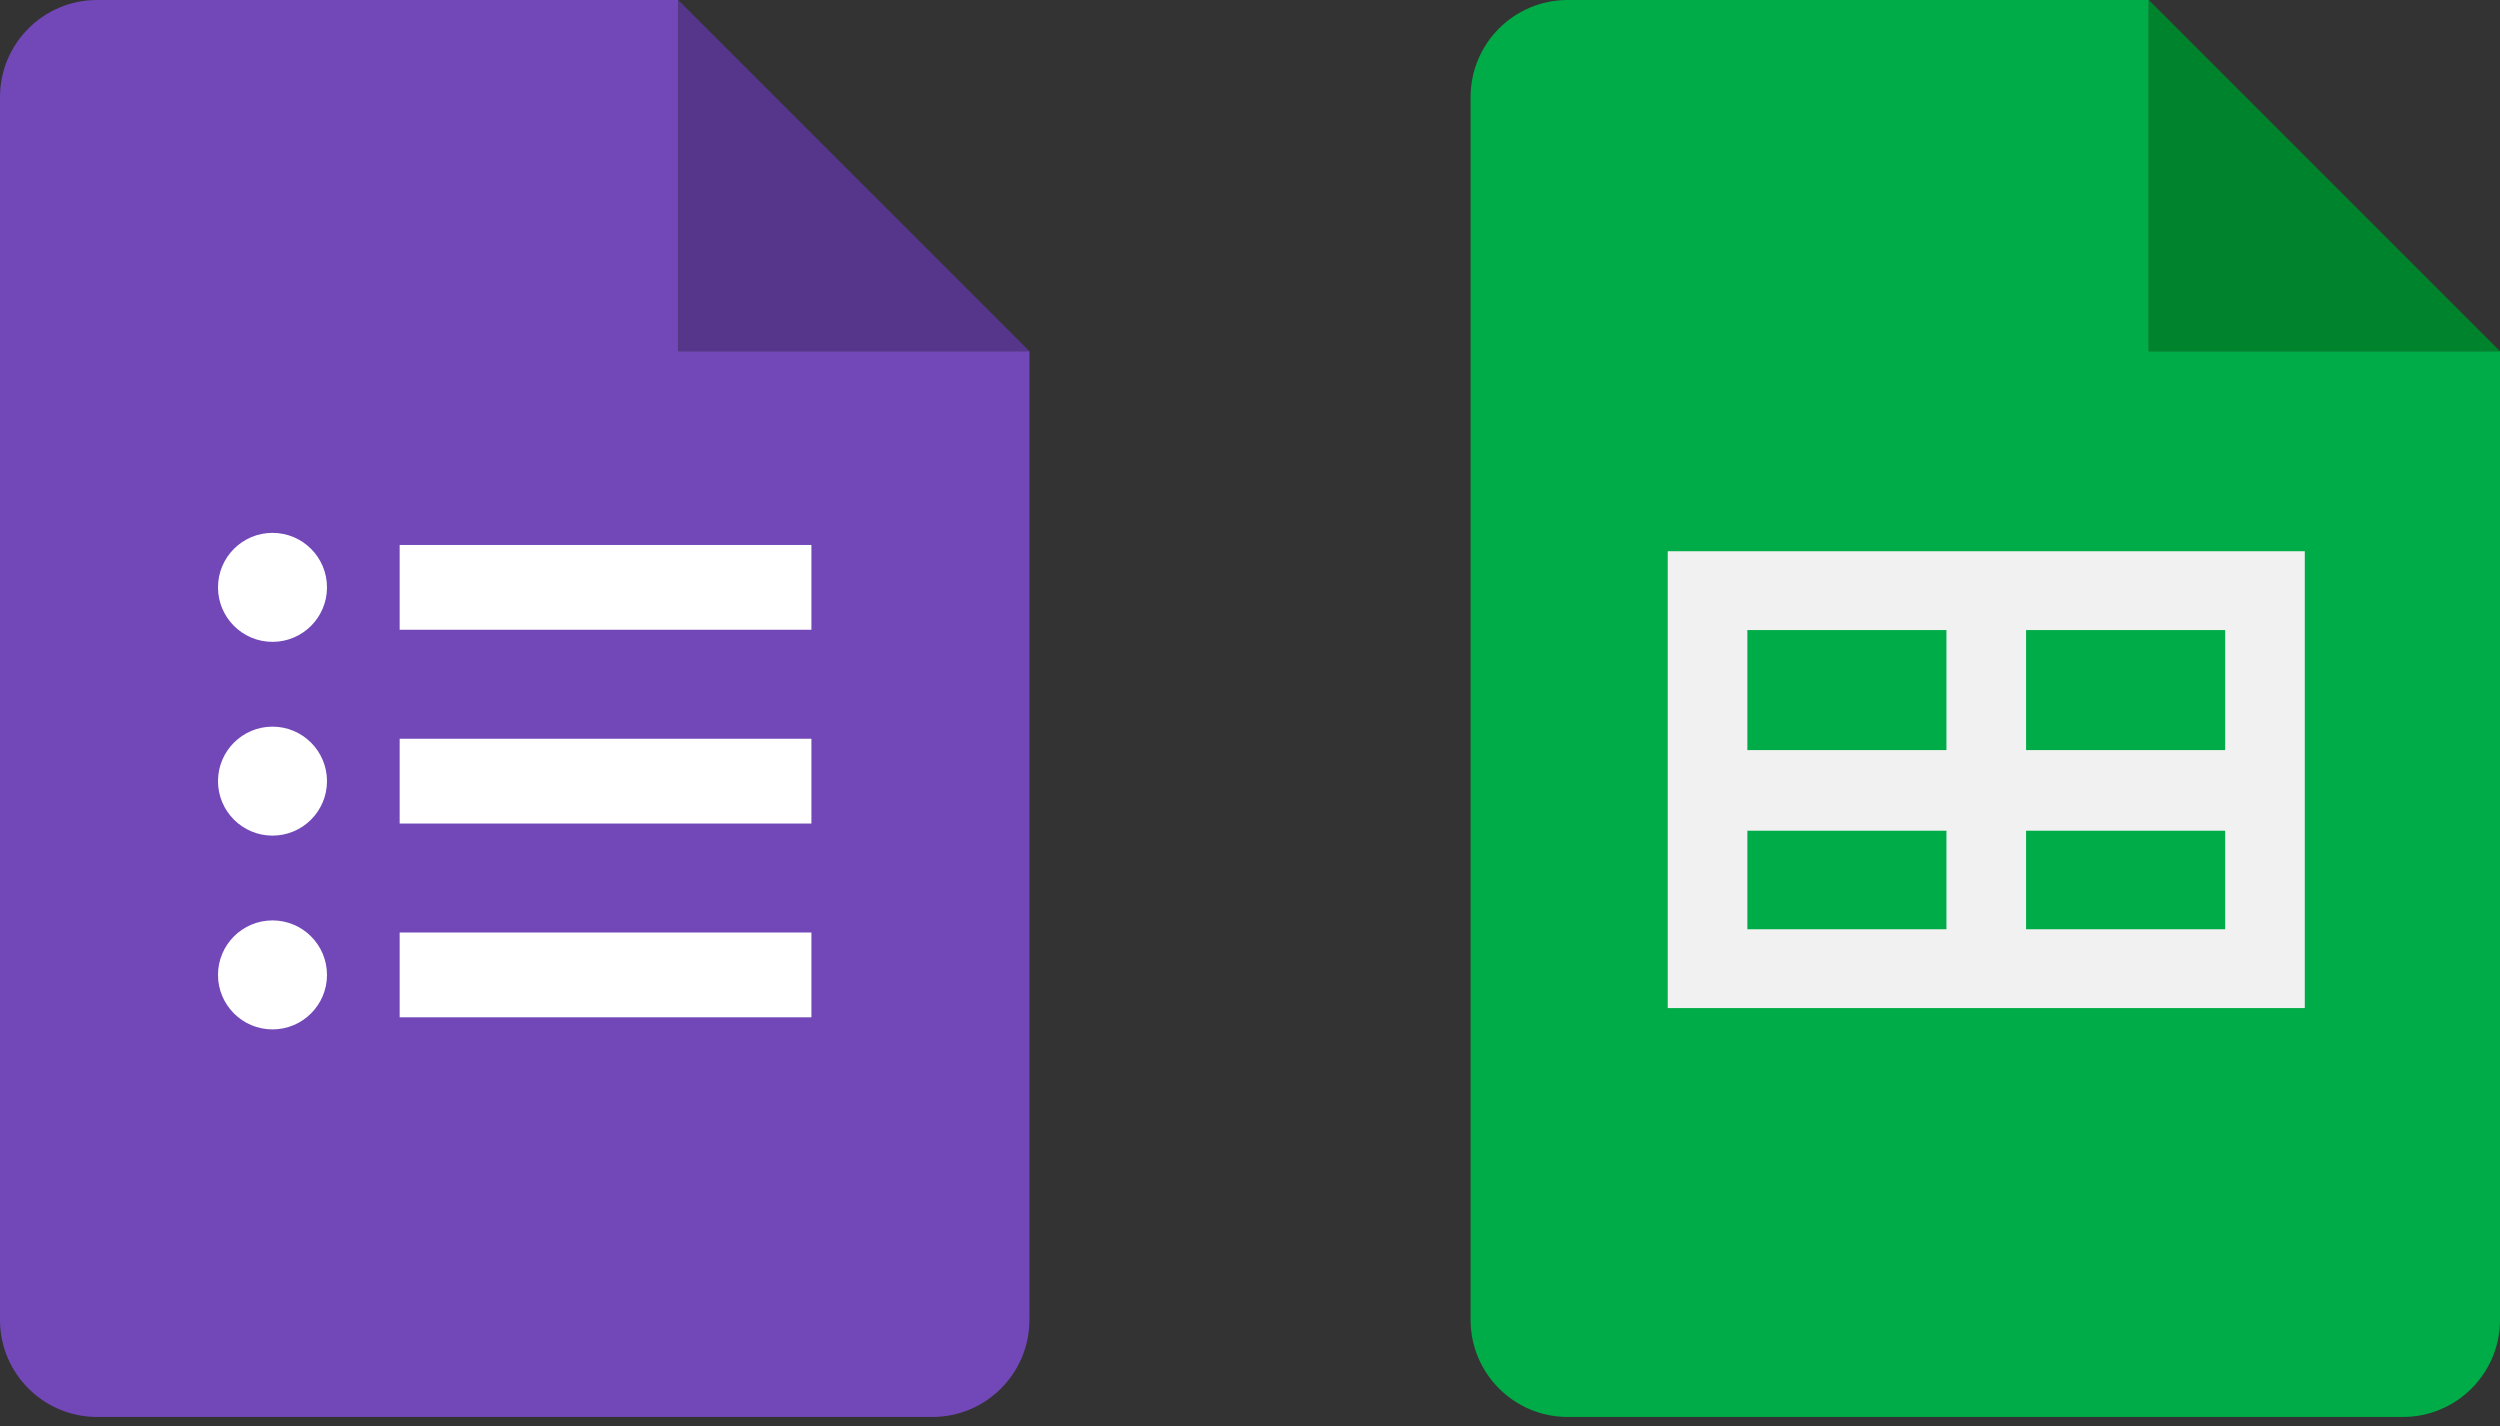
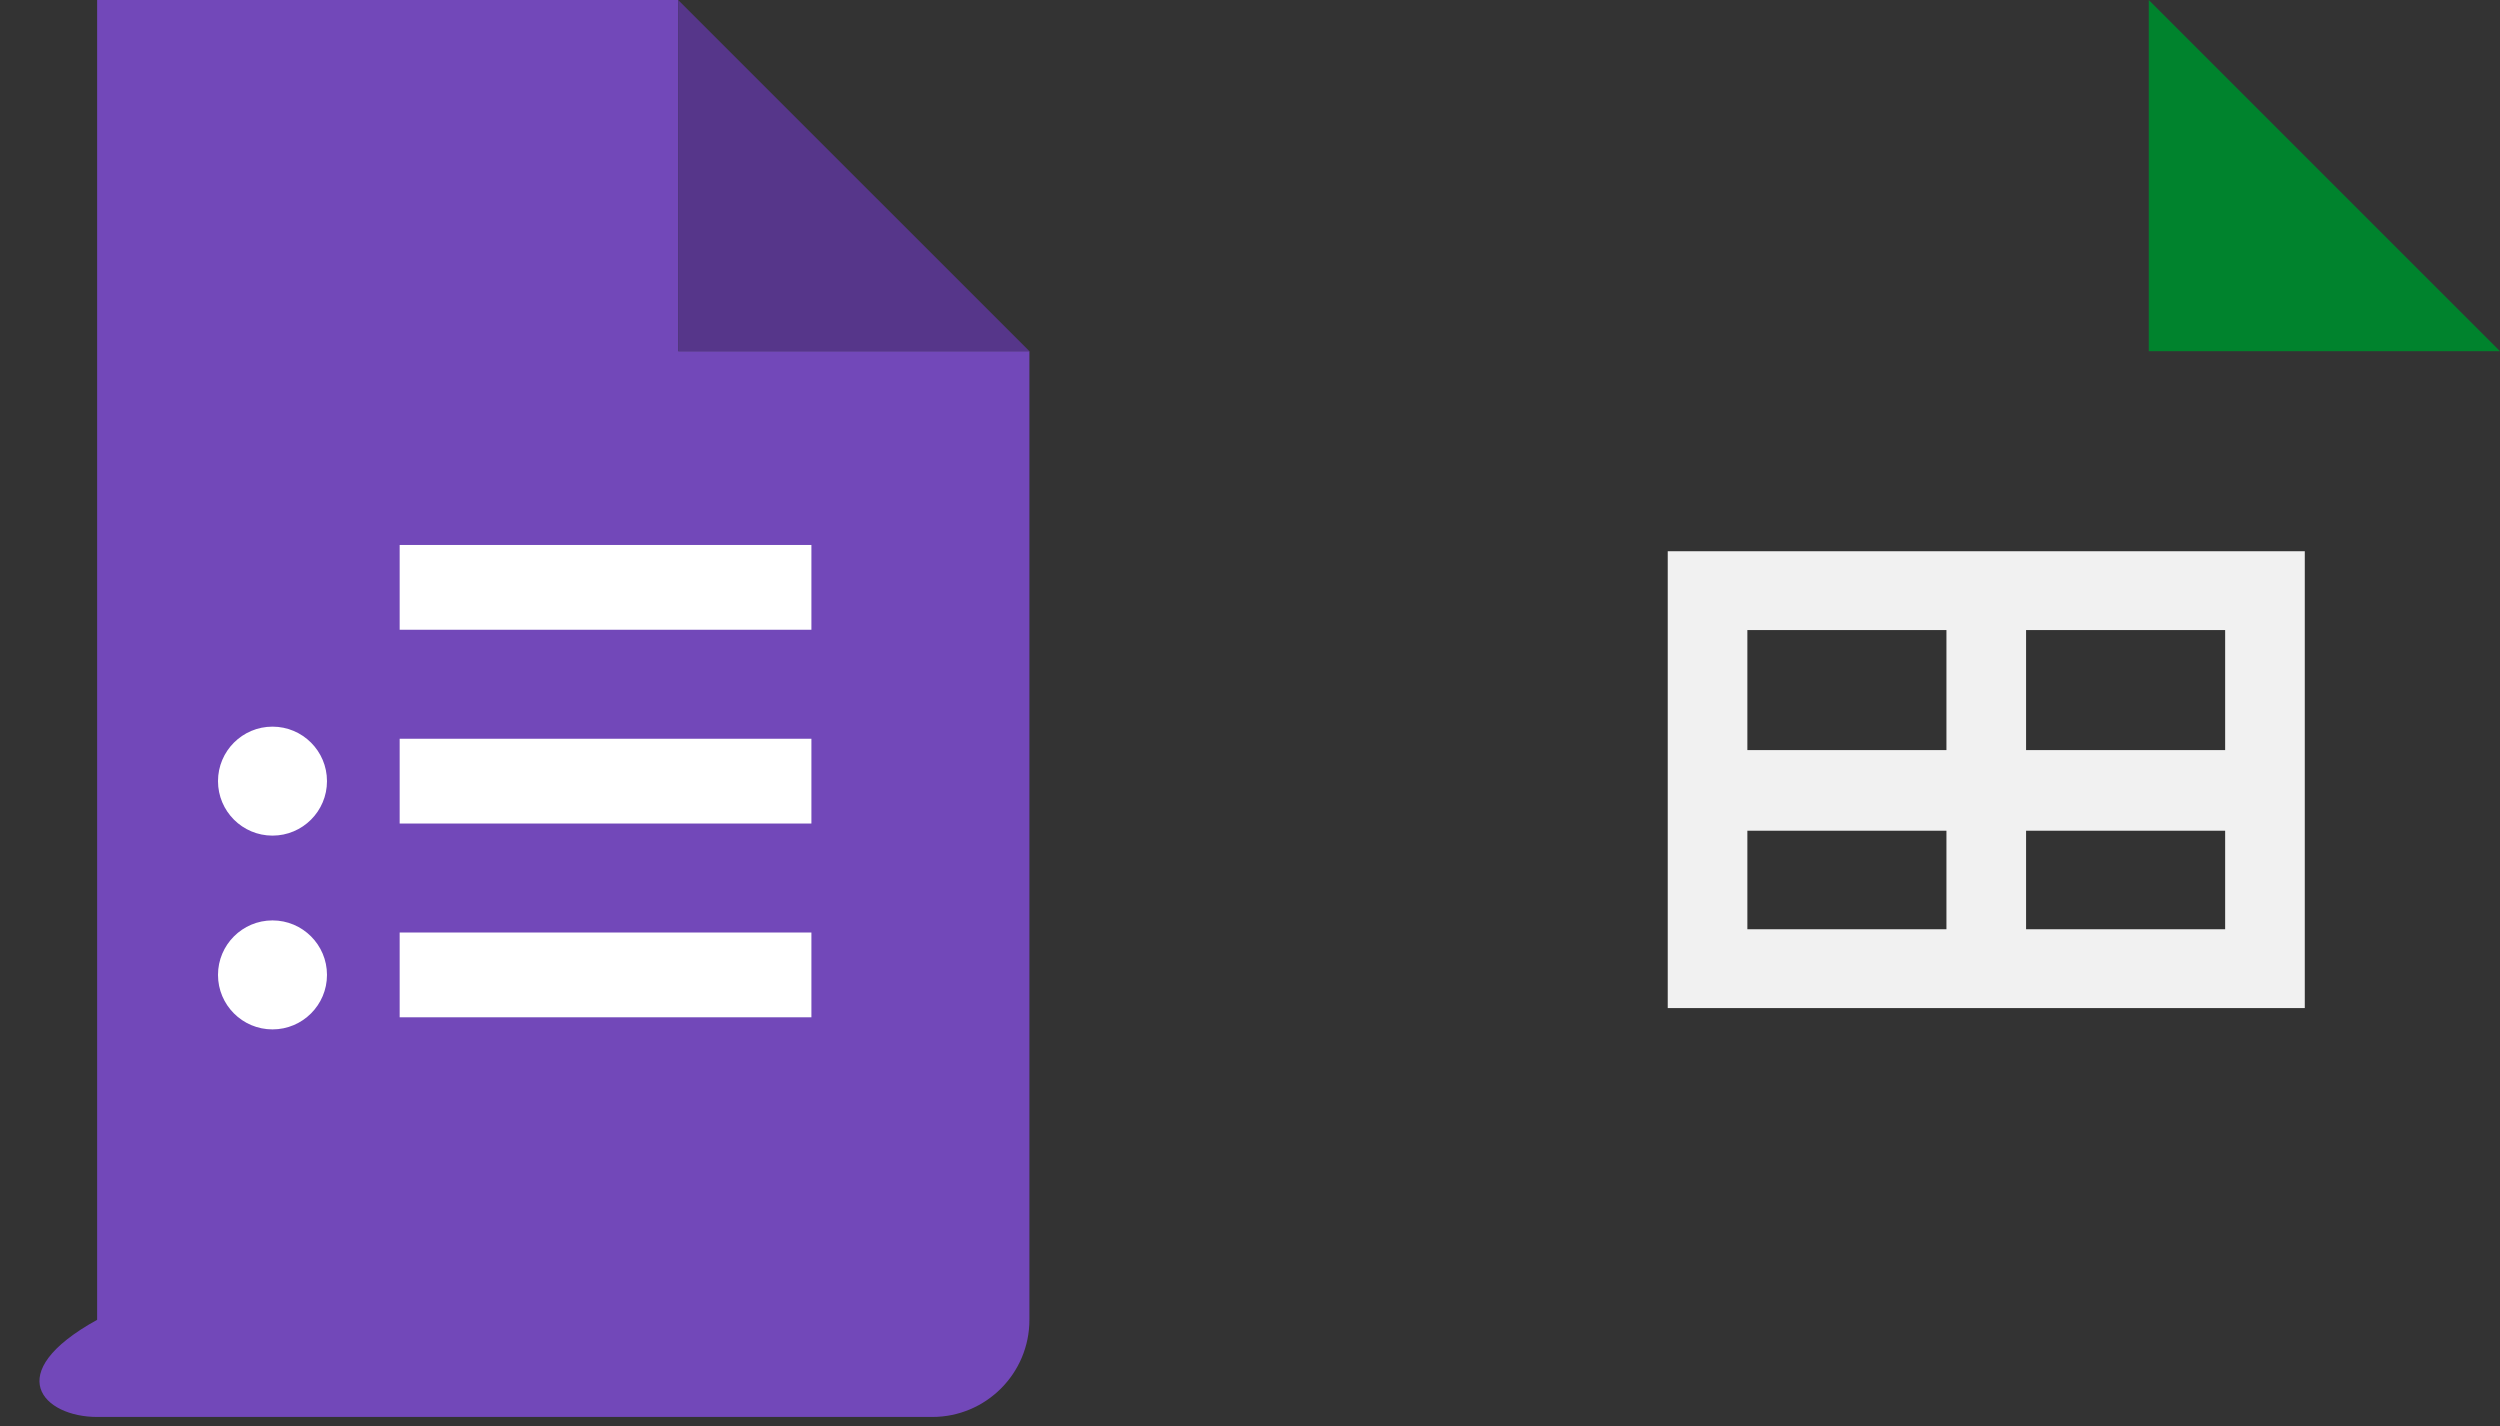
<svg xmlns="http://www.w3.org/2000/svg" width="170" height="97" viewBox="0 0 170 97" fill="none">
  <rect x="0" y="0" width="170" height="97" fill="#333333" stroke="none" />
-   <path fill-rule="evenodd" clip-rule="evenodd" d="M6.605 0C2.957 0 0 2.957 0 6.605V89.748C0 93.396 2.957 96.353 6.605 96.353H63.395C67.043 96.353 70 93.396 70 89.748V23.882H46.118V0H6.605Z" fill="#7248B9" />
+   <path fill-rule="evenodd" clip-rule="evenodd" d="M6.605 0V89.748C0 93.396 2.957 96.353 6.605 96.353H63.395C67.043 96.353 70 93.396 70 89.748V23.882H46.118V0H6.605Z" fill="#7248B9" />
  <path d="M46.117 0L70 23.882H46.117V0Z" fill="#56368A" />
-   <path d="M18.529 43.646C20.576 43.646 22.235 41.987 22.235 39.941C22.235 37.894 20.576 36.235 18.529 36.235C16.483 36.235 14.824 37.894 14.824 39.941C14.824 41.987 16.483 43.646 18.529 43.646Z" fill="white" />
  <path d="M18.529 56.822C20.576 56.822 22.235 55.163 22.235 53.117C22.235 51.071 20.576 49.412 18.529 49.412C16.483 49.412 14.824 51.071 14.824 53.117C14.824 55.163 16.483 56.822 18.529 56.822Z" fill="white" />
  <path d="M18.529 69.999C20.576 69.999 22.235 68.34 22.235 66.293C22.235 64.247 20.576 62.588 18.529 62.588C16.483 62.588 14.824 64.247 14.824 66.293C14.824 68.34 16.483 69.999 18.529 69.999Z" fill="white" />
  <path d="M55.176 37.058H27.177V42.823H55.176V37.058Z" fill="white" />
  <path d="M55.176 50.235H27.177V56H55.176V50.235Z" fill="white" />
  <path d="M55.176 63.411H27.177V69.176H55.176V63.411Z" fill="white" />
-   <path fill-rule="evenodd" clip-rule="evenodd" d="M106.605 0C102.957 0 100 2.957 100 6.605V89.748C100 93.396 102.957 96.353 106.605 96.353H163.395C167.043 96.353 170 93.396 170 89.748V23.882H146.118V0H106.605Z" fill="#00AC47" />
  <path d="M146.117 0L170 23.882H146.117V0Z" fill="#00832D" />
  <path d="M113.406 37.484V68.549H156.725V37.484H113.406ZM132.358 63.189H118.821V56.489H132.358V63.189ZM132.358 51.006H118.821V42.844H132.358V51.006ZM151.31 63.189H137.773V56.489H151.31V63.189ZM151.31 51.006H137.773V42.844H151.31V51.006Z" fill="#F1F1F1" />
</svg>